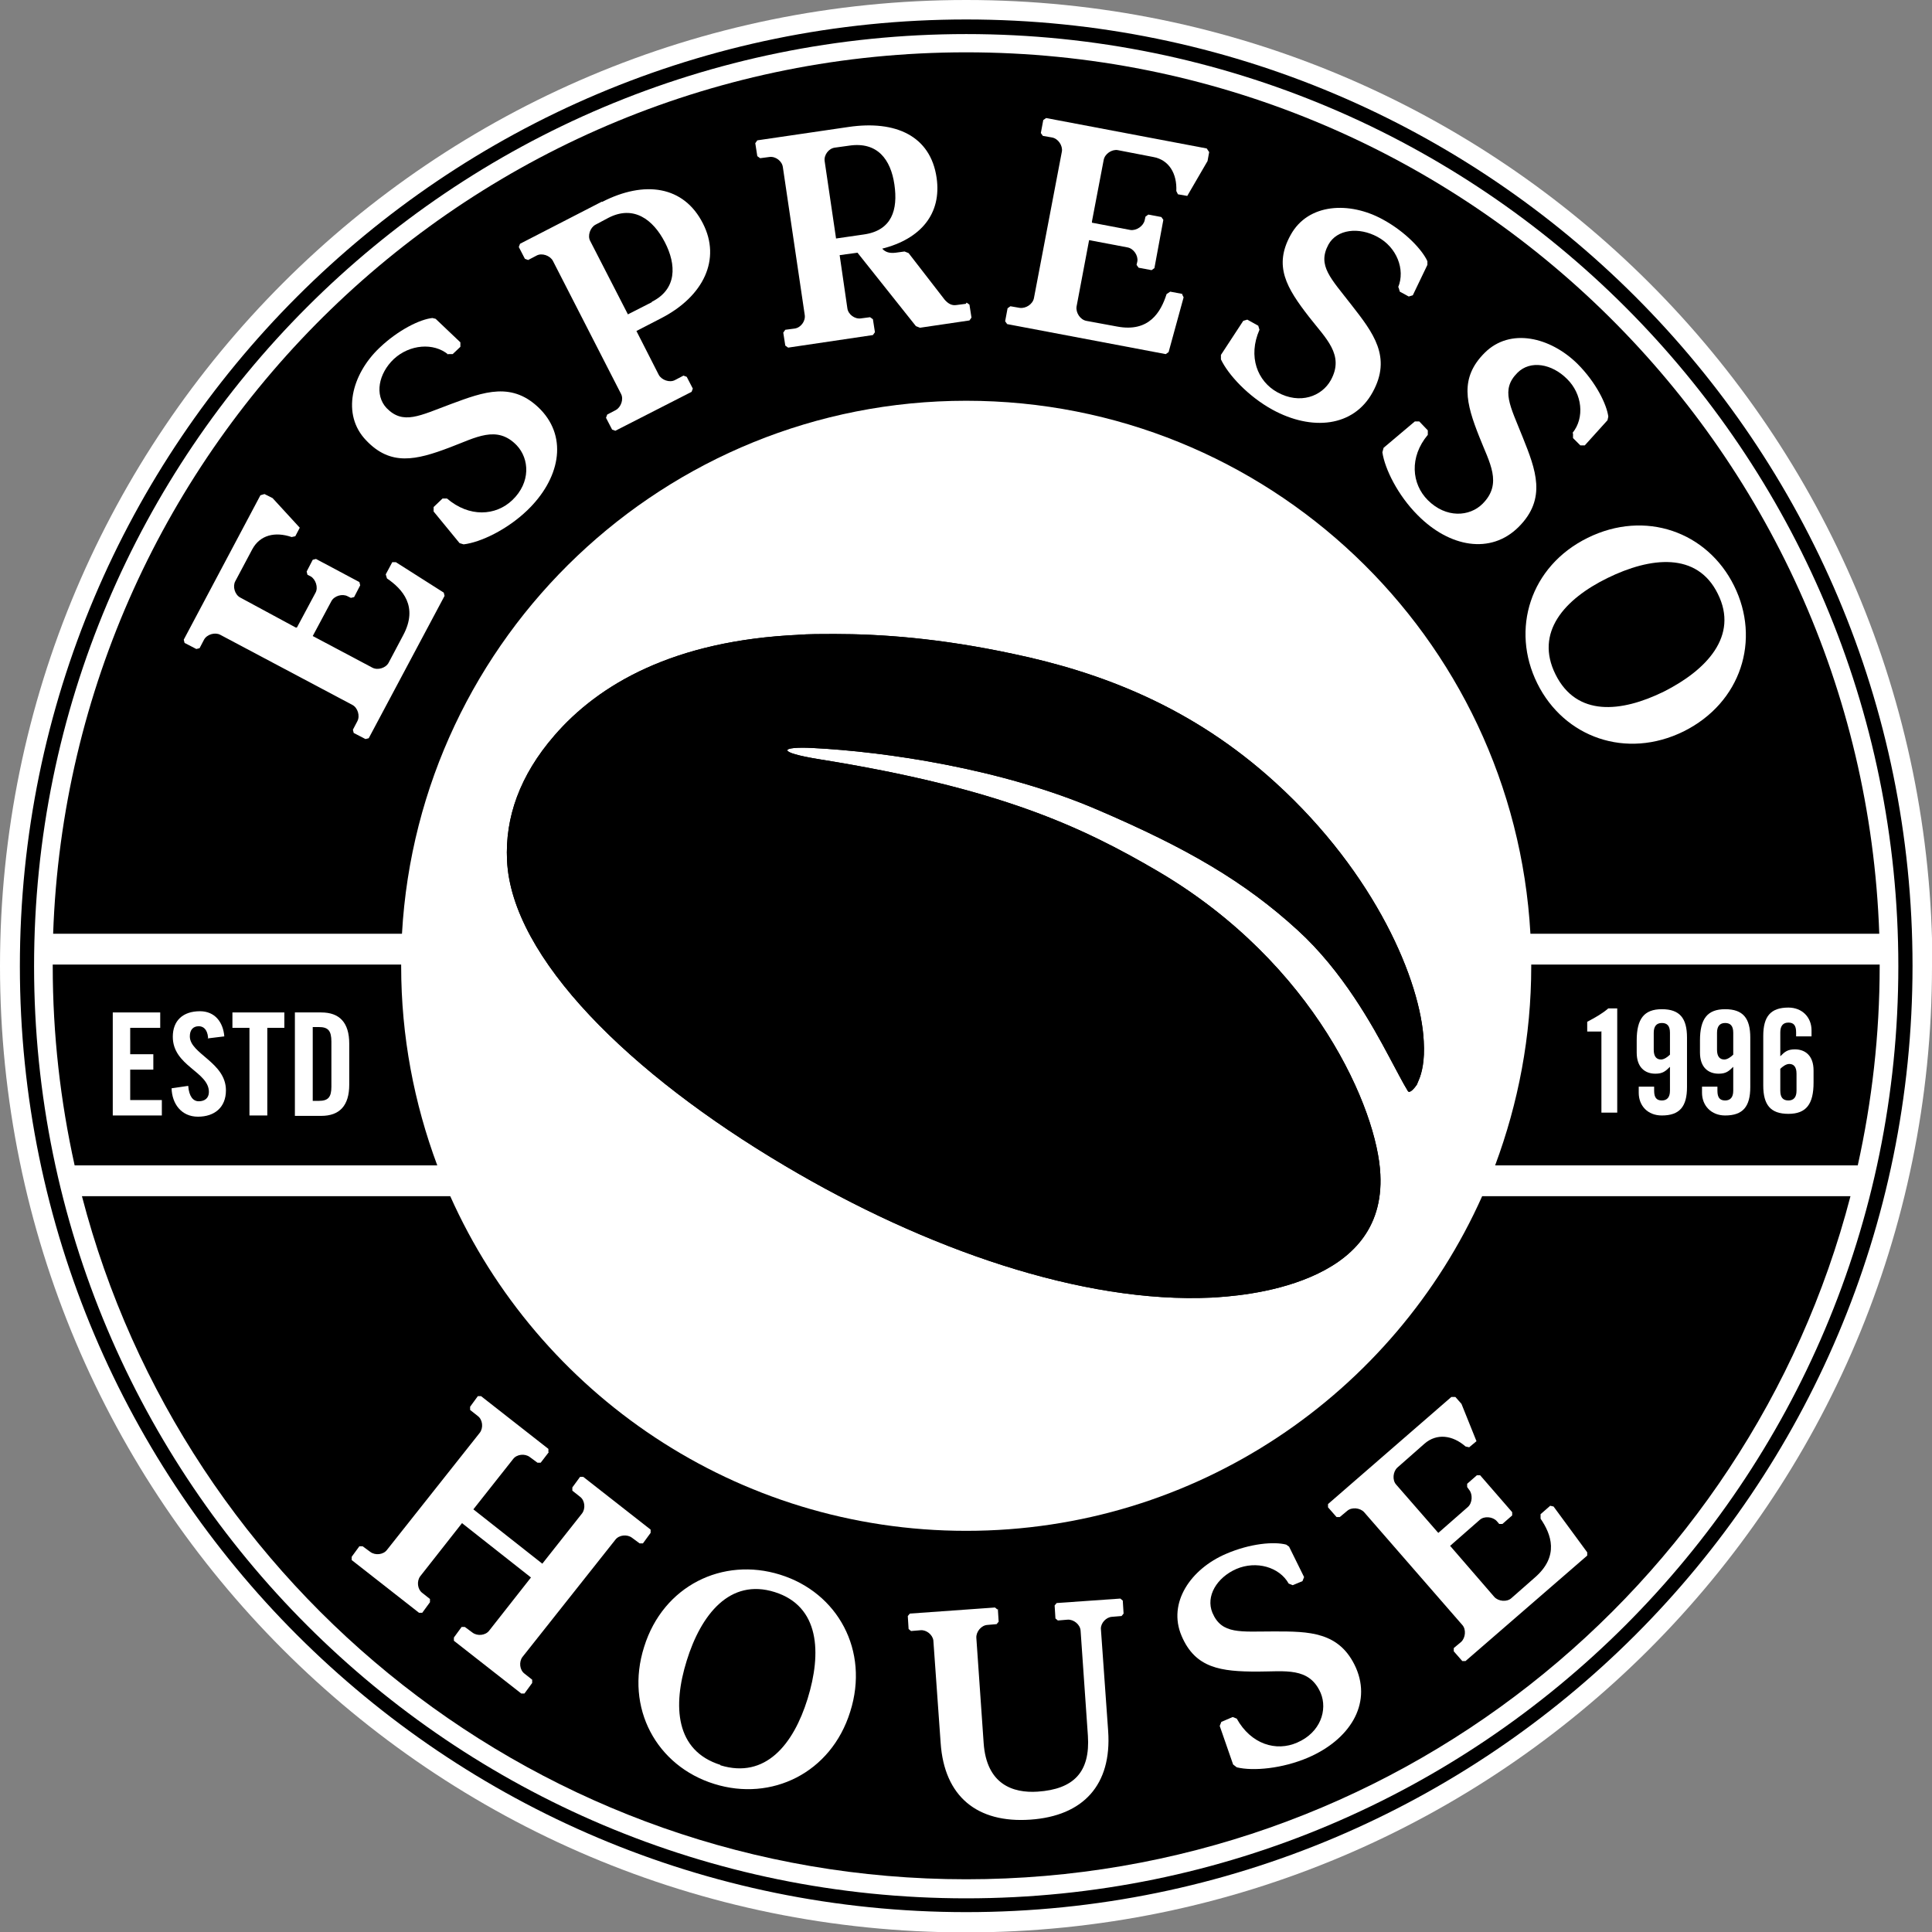
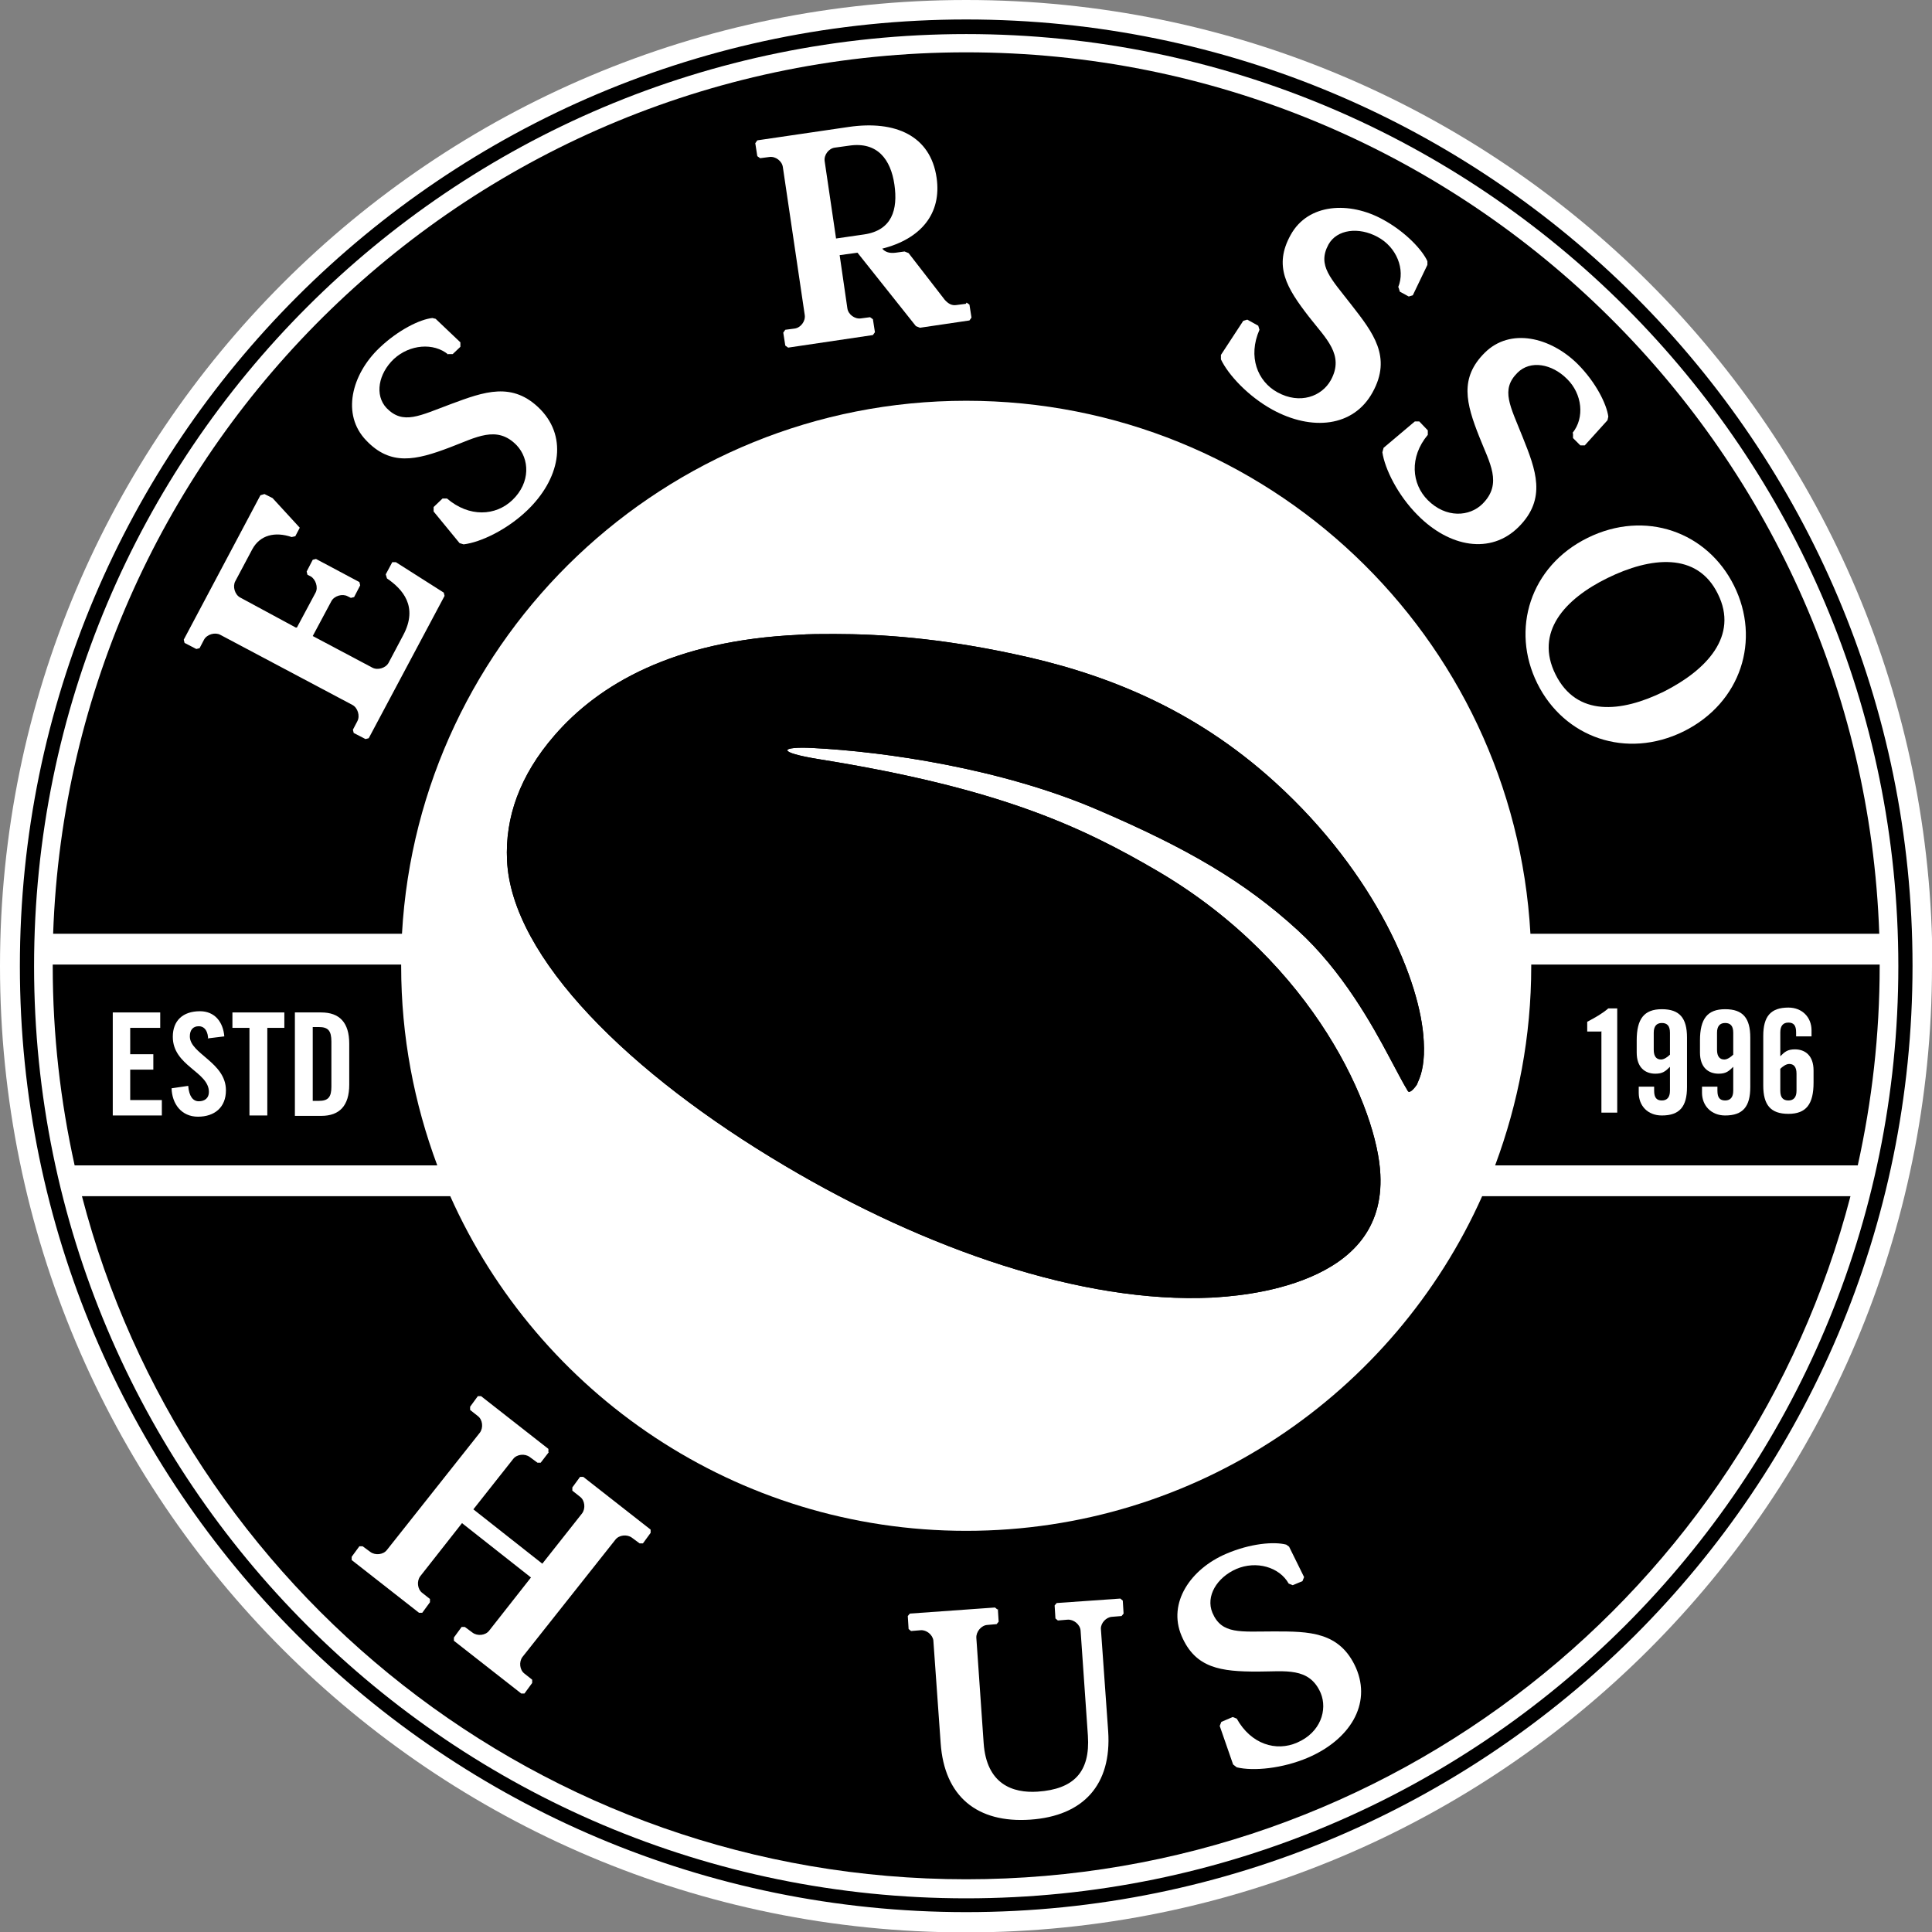
<svg xmlns="http://www.w3.org/2000/svg" id="Layer_1" viewBox="0 0 47.63 47.63">
  <rect x="0" y="0" width="47.63" height="47.63" fill="#808080" stroke="none" />
  <defs>
    <style>.cls-1{clip-path:url(#clippath);}.cls-2,.cls-3{fill:#fff;}.cls-4{clip-path:url(#clippath-1);}.cls-5,.cls-3{stroke-width:0px;}</style>
    <clipPath id="clippath">
      <path class="cls-3" d="m10.58,23.82c0,7.31,5.92,13.23,13.23,13.23s13.23-5.92,13.23-13.23-5.92-13.23-13.23-13.23-13.23,5.92-13.23,13.23" />
    </clipPath>
    <clipPath id="clippath-1">
      <path class="cls-5" d="m19.69,15.65c-3.08.14-4.93,1.22-6.02,2.48-.86.99-1.22,2.03-1.17,3.08.11,2.4,3.03,5.27,6.85,7.53,3.47,2.06,7.34,3.4,10.52,3.25.33-.02,1.44-.08,2.44-.51.98-.42,1.79-1.16,1.72-2.53-.07-1.57-1.59-5.19-5.5-7.48-1.88-1.1-3.9-2.04-8.32-2.75-1.12-.18-.95-.32-.18-.28,1.8.09,4.67.51,7.02,1.52,2.22.95,3.64,1.78,4.94,2.97,1.11,1.01,1.85,2.36,2.25,3.11.19.35.34.65.47.86.05.07.18-.1.22-.16l.05-.12c.07-.16.15-.47.12-.95-.07-1.47-1.18-4.12-3.65-6.37-2.07-1.89-4.33-2.73-6.47-3.18-1.82-.39-3.27-.49-4.41-.49-.33,0-.63,0-.9.02" />
    </clipPath>
  </defs>
  <path class="cls-3" d="m47.63,23.82c0,13.15-10.66,23.82-23.82,23.82S0,36.97,0,23.82,10.66,0,23.82,0c13.15,0,23.82,10.66,23.82,23.82" />
  <path class="cls-5" d="m.49,23.82C.49,10.93,10.93.48,23.82.48s23.33,10.45,23.33,23.33c0,12.89-10.45,23.33-23.33,23.33S.49,36.7.49,23.82M7.57,7.57C3.41,11.73.84,17.47.84,23.82s2.57,12.09,6.73,16.25c4.16,4.16,9.9,6.73,16.25,6.73s12.09-2.57,16.25-6.73,6.73-9.9,6.73-16.25-2.57-12.09-6.73-16.25C35.91,3.41,30.16.84,23.82.84c-6.35,0-12.09,2.57-16.25,6.73" />
  <path class="cls-2" d="m10.58,23.82c0,7.31,5.92,13.23,13.23,13.23s13.23-5.92,13.23-13.23-5.92-13.23-13.23-13.23-13.23,5.92-13.23,13.23" />
  <g class="cls-1">
-     <rect class="cls-3" x="10.58" y="10.58" width="26.47" height="26.47" />
-   </g>
+     </g>
  <path class="cls-5" d="m36.54,29.49c-2.17,4.86-7.05,8.25-12.72,8.25s-10.55-3.39-12.72-8.25H2.02c2.52,9.69,11.32,16.84,21.8,16.84s19.28-7.15,21.8-16.84h-9.08Z" />
  <path class="cls-5" d="m9.91,23.02c.41-7.32,6.48-13.14,13.91-13.14s13.5,5.81,13.91,13.14h8.6c-.42-12.07-10.33-21.73-22.51-21.73S1.73,10.95,1.31,23.02h8.6Z" />
  <path class="cls-5" d="m46.34,23.78h-8.59s0,.03,0,.04c0,1.73-.32,3.38-.89,4.91h8.94c.35-1.58.54-3.22.54-4.91,0-.01,0-.03,0-.04m-36.45,0H1.3s0,.03,0,.04c0,1.69.19,3.33.54,4.91h8.94c-.57-1.53-.89-3.18-.89-4.91,0-.01,0-.03,0-.04" />
  <path d="m19.69,15.65c-3.08.14-4.93,1.22-6.02,2.48-.86.99-1.22,2.03-1.17,3.08.11,2.4,3.03,5.27,6.85,7.53,3.47,2.06,7.34,3.4,10.52,3.25.33-.02,1.44-.08,2.44-.51.98-.42,1.79-1.16,1.72-2.53-.07-1.57-1.59-5.19-5.5-7.48-1.88-1.1-3.9-2.04-8.32-2.75-1.12-.18-.95-.32-.18-.28,1.8.09,4.67.51,7.02,1.52,2.22.95,3.64,1.78,4.94,2.97,1.11,1.01,1.85,2.36,2.25,3.11.19.35.34.65.47.86.05.07.18-.1.22-.16l.05-.12c.07-.16.15-.47.12-.95-.07-1.47-1.18-4.12-3.65-6.37-2.07-1.89-4.33-2.73-6.47-3.18-1.82-.39-3.27-.49-4.41-.49-.33,0-.63,0-.9.02" />
  <g class="cls-4">
    <rect class="cls-5" x="12.46" y="15.63" width="22.69" height="16.51" />
  </g>
  <polygon class="cls-3" points="2.78 27.5 2.78 24.96 3.95 24.96 3.95 25.34 3.21 25.34 3.21 25.99 3.78 25.99 3.78 26.37 3.21 26.37 3.21 27.12 3.99 27.12 3.99 27.5 2.78 27.5" />
  <path class="cls-3" d="m5.13,25.58c-.02-.22-.13-.28-.23-.28-.14,0-.22.09-.22.25,0,.43.89.64.89,1.33,0,.42-.28.65-.69.65s-.64-.32-.65-.7l.41-.06c.02.26.12.38.26.38.15,0,.25-.08.25-.23,0-.5-.89-.64-.89-1.36,0-.4.25-.63.67-.63.36,0,.57.26.6.62l-.41.05Z" />
  <polygon class="cls-3" points="6.15 25.34 5.73 25.34 5.73 24.96 7.01 24.96 7.01 25.34 6.59 25.34 6.59 27.5 6.15 27.5 6.15 25.34" />
  <path class="cls-3" d="m7.27,24.96h.65c.45,0,.69.25.69.77v1.01c0,.52-.24.77-.69.77h-.65v-2.54Zm.44,2.18h.15c.23,0,.31-.09.31-.35v-1.11c0-.27-.08-.36-.31-.36h-.15v1.82Z" />
  <path class="cls-3" d="m39.47,25.43h-.34v-.24c.19-.1.37-.2.52-.33h.22v2.57h-.39v-2.01h0Z" />
  <path class="cls-3" d="m40.78,26.76v.13c0,.17.06.24.19.24s.2-.08.2-.24v-.59c-.11.11-.18.17-.36.17-.25,0-.46-.15-.46-.52v-.3c0-.53.18-.77.62-.77s.62.22.62.7v1.22c0,.48-.18.7-.62.7-.35,0-.57-.24-.57-.56v-.15h.38Zm.39-1.3c0-.17-.07-.24-.2-.24s-.2.08-.2.24v.42c0,.17.07.24.18.24.08,0,.17-.07.22-.12v-.55h0Z" />
  <path class="cls-3" d="m42.34,26.76v.13c0,.17.06.24.19.24s.2-.08.2-.24v-.59c-.11.11-.18.17-.36.17-.25,0-.46-.15-.46-.52v-.3c0-.53.18-.77.62-.77s.62.22.62.7v1.22c0,.48-.18.7-.62.7-.34,0-.57-.24-.57-.56v-.15h.38Zm.39-1.3c0-.17-.07-.24-.2-.24s-.2.08-.2.24v.42c0,.17.07.24.18.24.08,0,.17-.07.22-.12v-.55h0Z" />
  <path class="cls-3" d="m44.28,25.58v-.13c0-.17-.06-.24-.19-.24s-.2.08-.2.24v.59c.11-.11.18-.17.36-.17.25,0,.46.15.46.52v.3c0,.53-.18.77-.62.77s-.62-.22-.62-.7v-1.22c0-.48.18-.7.62-.7.34,0,.57.24.57.56v.15h-.38Zm-.39,1.31c0,.17.07.24.2.24s.2-.08.2-.24v-.42c0-.17-.07-.24-.18-.24-.08,0-.17.07-.22.12v.55Z" />
-   <path class="cls-3" d="m29.17,7.25l-.32-.06-.09.06c-.14.44-.43.95-1.22.8l-.76-.14c-.15-.03-.26-.2-.24-.35l.31-1.64.95.18c.15.03.26.2.24.34l-.02.09.05.07.32.06.07-.05.22-1.19-.05-.07-.32-.06-.07.05-.02.09c-.03.14-.2.26-.35.24l-.95-.18v-.03s.29-1.52.29-1.52c.03-.15.2-.26.34-.24l.88.17c.39.07.59.41.57.84l.04.08.23.04.5-.86.04-.22-.06-.09-3.96-.75-.07.05-.06.32.05.07.23.04c.15.03.26.2.24.34l-.69,3.62c-.03.15-.2.26-.35.24l-.23-.04-.07.05-.06.32.05.07,3.91.74.07-.05.37-1.35-.04-.08Z" />
  <path class="cls-3" d="m9.66,13.88l-.15.28.03.1c.38.26.78.69.4,1.4l-.36.68c-.07.13-.27.19-.4.12l-1.47-.78.46-.86c.07-.13.27-.19.4-.12l.08.04.08-.02.15-.29-.02-.08-1.07-.57-.08.02-.15.29.02.08.08.04c.12.07.19.27.12.4l-.46.86h-.03s-1.37-.74-1.37-.74c-.13-.07-.19-.27-.12-.4l.42-.79c.19-.35.56-.44.97-.3l.09-.02.11-.21-.67-.73-.2-.1-.1.03-1.89,3.56.02.08.29.15.08-.02.11-.21c.07-.13.27-.19.4-.12l3.26,1.73c.13.07.19.27.12.4l-.11.21.02.08.29.15.08-.02,1.87-3.51-.02-.08-1.18-.75h-.09Z" />
  <path class="cls-3" d="m38.77,10.67c.3-.37.24-.96-.14-1.33-.37-.37-.9-.47-1.22-.15-.42.42-.18.81.13,1.59.32.8.6,1.51-.1,2.21-.69.69-1.71.5-2.49-.29-.49-.49-.81-1.14-.87-1.55l.03-.11.77-.65h.11s.21.22.21.22v.11c-.46.55-.4,1.21,0,1.61.45.45,1.03.41,1.35.09.5-.5.17-1.01-.08-1.65-.33-.83-.49-1.45.13-2.07.63-.63,1.62-.39,2.29.27.46.46.72,1,.76,1.3l-.02.09-.56.62h-.11s-.18-.18-.18-.18v-.11Z" />
  <path class="cls-3" d="m34.47,7.08c.18-.44-.04-.99-.51-1.24-.46-.25-1-.19-1.21.19-.28.52.06.83.57,1.49.53.68,1,1.28.52,2.15-.47.86-1.5.96-2.47.43-.6-.33-1.09-.86-1.27-1.24v-.11s.55-.84.55-.84l.1-.03.27.15.03.1c-.29.66-.05,1.27.44,1.54.56.31,1.1.1,1.32-.3.34-.62-.12-1.02-.54-1.56-.55-.71-.88-1.25-.45-2.02.43-.78,1.45-.83,2.27-.38.57.31.98.76,1.1,1.03v.09s-.36.75-.36.75l-.1.03-.22-.12-.03-.1Z" />
  <path class="cls-3" d="m11.05,8.74c-.36-.3-.95-.25-1.34.11-.38.36-.48.89-.18,1.21.41.42.81.19,1.59-.1.81-.3,1.52-.57,2.21.14.68.71.46,1.72-.33,2.48-.5.48-1.15.79-1.57.84l-.1-.03-.64-.78v-.11s.22-.21.22-.21h.11c.55.47,1.2.43,1.61.04.46-.44.42-1.02.11-1.35-.49-.51-1.01-.19-1.65.05-.84.32-1.46.46-2.06-.17-.62-.64-.36-1.63.32-2.28.47-.45,1.01-.71,1.31-.74l.08.02.61.58v.11s-.19.18-.19.18h-.11Z" />
  <path class="cls-3" d="m23.81,7.49l-.23.03c-.12.02-.21-.04-.29-.13l-.89-1.15-.1-.04-.22.03c-.16.02-.26-.02-.33-.1.95-.24,1.47-.86,1.34-1.75-.15-1.03-1.01-1.42-2.17-1.25l-2.25.33-.05.07.05.32.07.05.23-.03c.15-.02.31.1.33.25l.54,3.65c.02.15-.1.31-.25.33l-.23.03-.05.07.05.32.07.05,2.09-.31.05-.07-.05-.32-.07-.05-.23.03c-.15.02-.31-.1-.33-.25l-.19-1.31.44-.06,1.44,1.81.1.04,1.22-.18.05-.07-.05-.32-.07-.05Zm-3.2-1.62l-.28-1.9c-.02-.15.1-.31.25-.33l.36-.05c.69-.1,1.02.34,1.11.96.09.62-.06,1.13-.75,1.23l-.69.1Z" />
  <path class="cls-3" d="m42.75,14.44c-.66-1.33-2.19-1.88-3.61-1.18s-1.9,2.26-1.24,3.59,2.19,1.88,3.61,1.18c1.42-.71,1.9-2.26,1.24-3.59Zm-4.4,2.19c-.52-1.04.22-1.86,1.28-2.38,1.06-.52,2.21-.65,2.72.39.52,1.04-.28,1.88-1.33,2.41-1.06.52-2.15.62-2.67-.42Z" />
-   <path class="cls-3" d="m14.84,4.97l-2.02,1.04-.03.08.15.29.08.03.21-.11c.13-.07.33,0,.4.13l1.68,3.28c.07.13,0,.33-.13.4l-.21.11-.03.08.15.29.08.03,1.88-.96.03-.08-.15-.29-.08-.03-.21.11c-.13.07-.33,0-.4-.13l-.55-1.08.62-.32c1.04-.54,1.47-1.45,1.02-2.33-.47-.93-1.44-1.07-2.49-.53Zm1.23,2.48l-.59.3-.93-1.81c-.07-.13,0-.33.13-.4l.32-.17c.62-.32,1.1.04,1.39.6.29.56.3,1.16-.32,1.47Z" />
-   <path class="cls-3" d="m19.23,38.82c-1.41-.44-2.88.27-3.35,1.78-.48,1.51.31,2.94,1.73,3.38,1.41.44,2.88-.27,3.35-1.78.48-1.51-.31-2.94-1.73-3.38Zm-1.47,4.69c-1.11-.35-1.18-1.45-.83-2.57.35-1.13,1.06-2.04,2.17-1.69,1.11.35,1.16,1.5.81,2.63-.35,1.13-1.04,1.98-2.15,1.64Z" />
  <path class="cls-3" d="m24.6,39.66l.02.32-.05.06-.23.02c-.15.01-.28.17-.27.32l.18,2.59c.07,1.02.72,1.24,1.33,1.2.89-.06,1.3-.48,1.24-1.38l-.18-2.59c-.01-.15-.17-.28-.32-.27l-.24.02-.06-.05-.02-.32.05-.06,1.57-.11.06.05.02.32-.05.06-.24.02c-.14.01-.27.15-.27.29l.18,2.53c.09,1.32-.61,2.09-1.92,2.18-1.31.09-2.12-.57-2.21-1.89l-.18-2.53c-.02-.14-.17-.26-.31-.25l-.24.02-.06-.05-.02-.32.05-.06,2.1-.15.06.05Z" />
  <path class="cls-3" d="m31.77,39.04c-.23-.41-.8-.57-1.29-.36-.48.21-.76.67-.59,1.08.23.54.69.46,1.52.46.86,0,1.62,0,2.02.9.39.9-.16,1.77-1.18,2.21-.63.27-1.35.34-1.76.24l-.09-.07-.33-.95.04-.1.28-.12.1.04c.35.63.97.82,1.49.59.58-.25.75-.81.58-1.22-.28-.65-.88-.53-1.56-.53-.9,0-1.53-.08-1.87-.88-.35-.82.23-1.65,1.09-2.02.6-.26,1.19-.31,1.49-.23l.07.05.37.75-.04.1-.24.1-.1-.04Z" />
-   <path class="cls-3" d="m38.22,37.12l-.24.21v.11c.26.38.47.92-.14,1.45l-.58.51c-.11.1-.32.08-.42-.03l-1.09-1.26.73-.64c.11-.1.32-.08.42.03l.06.07h.08s.24-.21.24-.21v-.08s-.79-.91-.79-.91h-.08s-.24.21-.24.21v.08s.05.07.05.07c.09.11.08.32-.03.42l-.73.64-.02-.02-1.02-1.17c-.1-.11-.08-.32.03-.42l.67-.59c.3-.26.69-.21,1.01.07l.09.02.18-.15-.37-.92-.15-.17h-.1s-3.04,2.64-3.04,2.64v.08s.21.24.21.24h.08s.18-.15.18-.15c.11-.1.32-.08.42.03l2.42,2.78c.1.11.08.32-.03.42l-.18.15v.08s.21.24.21.24h.08s3-2.6,3-2.6v-.08s-.83-1.13-.83-1.13l-.09-.02Z" />
  <path class="cls-3" d="m13.53,35.8l-.2.26h-.08s-.19-.14-.19-.14c-.12-.09-.32-.07-.41.05l-.98,1.24,1.7,1.34.98-1.24c.09-.12.07-.32-.05-.41l-.19-.15v-.08s.19-.26.19-.26h.08s1.66,1.3,1.66,1.3v.08s-.19.26-.19.26h-.08s-.19-.14-.19-.14c-.12-.09-.32-.07-.41.05l-2.29,2.89c-.09.12-.07.32.05.41l.19.15v.08s-.19.26-.19.26h-.08s-1.66-1.3-1.66-1.3v-.08s.19-.26.19-.26h.08s.19.14.19.14c.12.09.32.07.41-.05l1.03-1.31-1.7-1.34-1.03,1.31c-.09.12-.07.32.05.41l.19.15v.08s-.19.26-.19.26h-.08s-1.66-1.3-1.66-1.3v-.08s.19-.26.19-.26h.08s.19.14.19.14c.12.09.32.07.41-.05l2.29-2.89c.09-.12.07-.32-.05-.41l-.19-.15v-.08s.19-.26.19-.26h.08s1.66,1.3,1.66,1.3v.08Z" />
</svg>